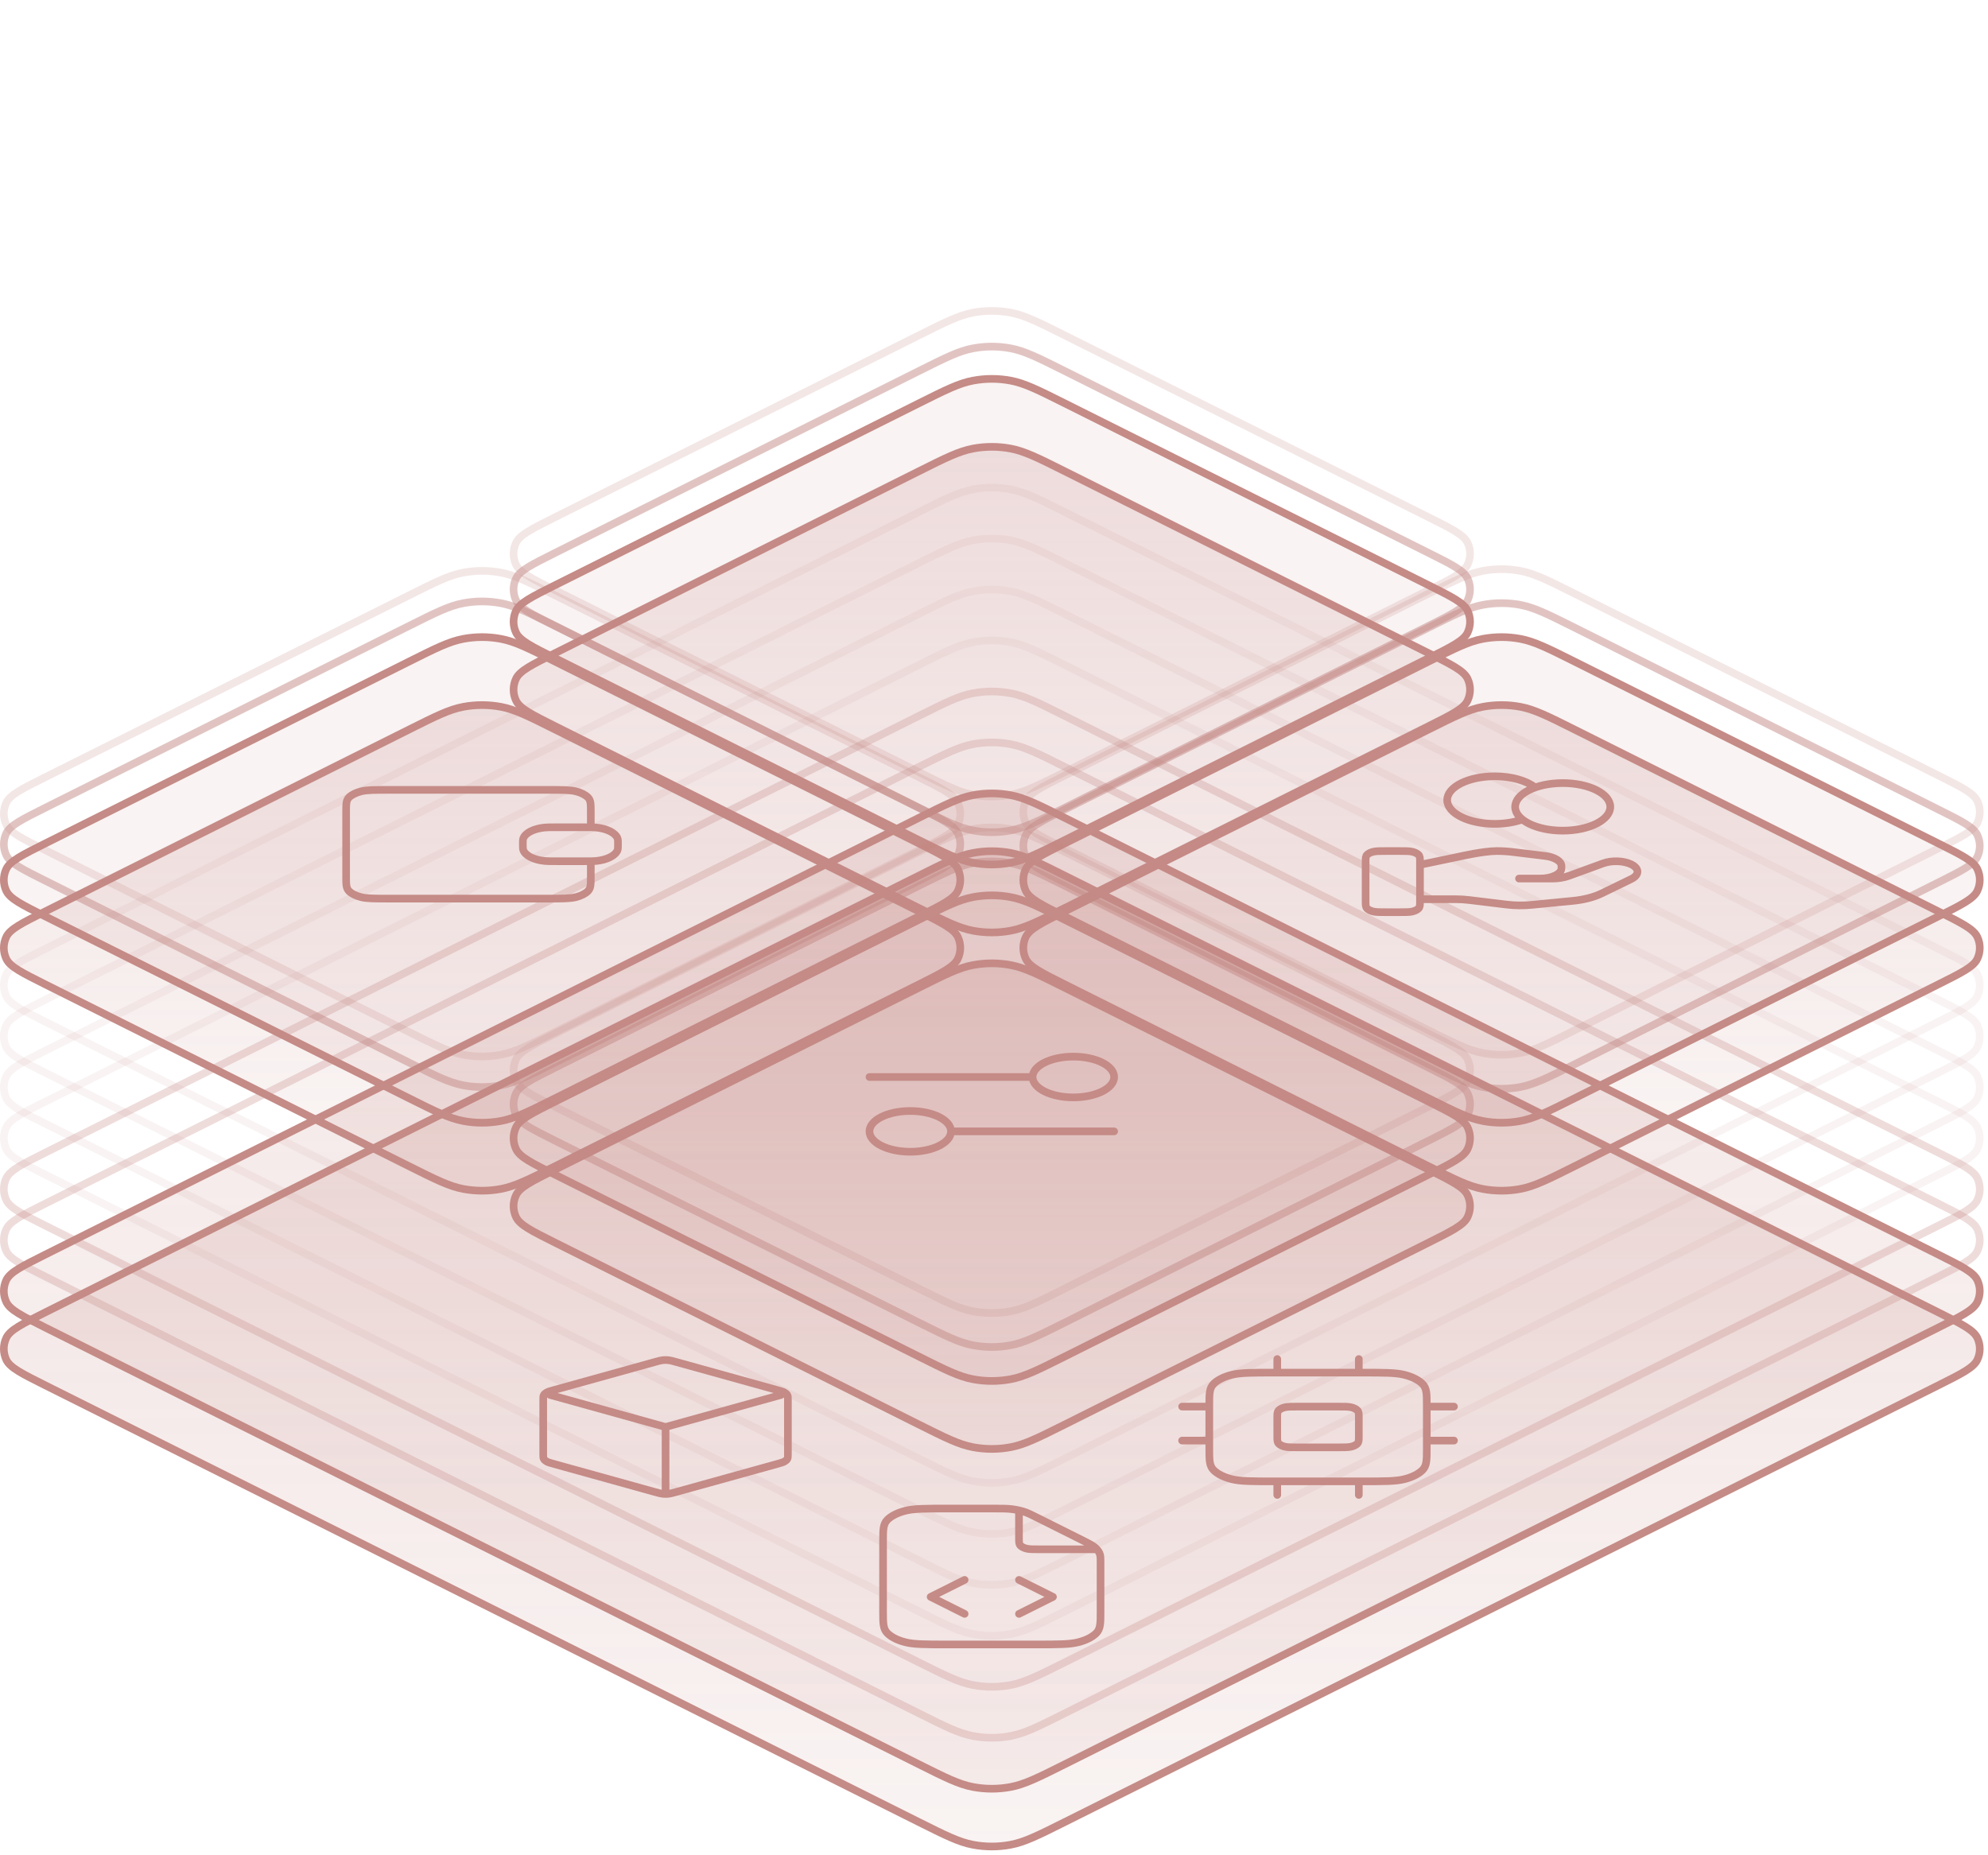
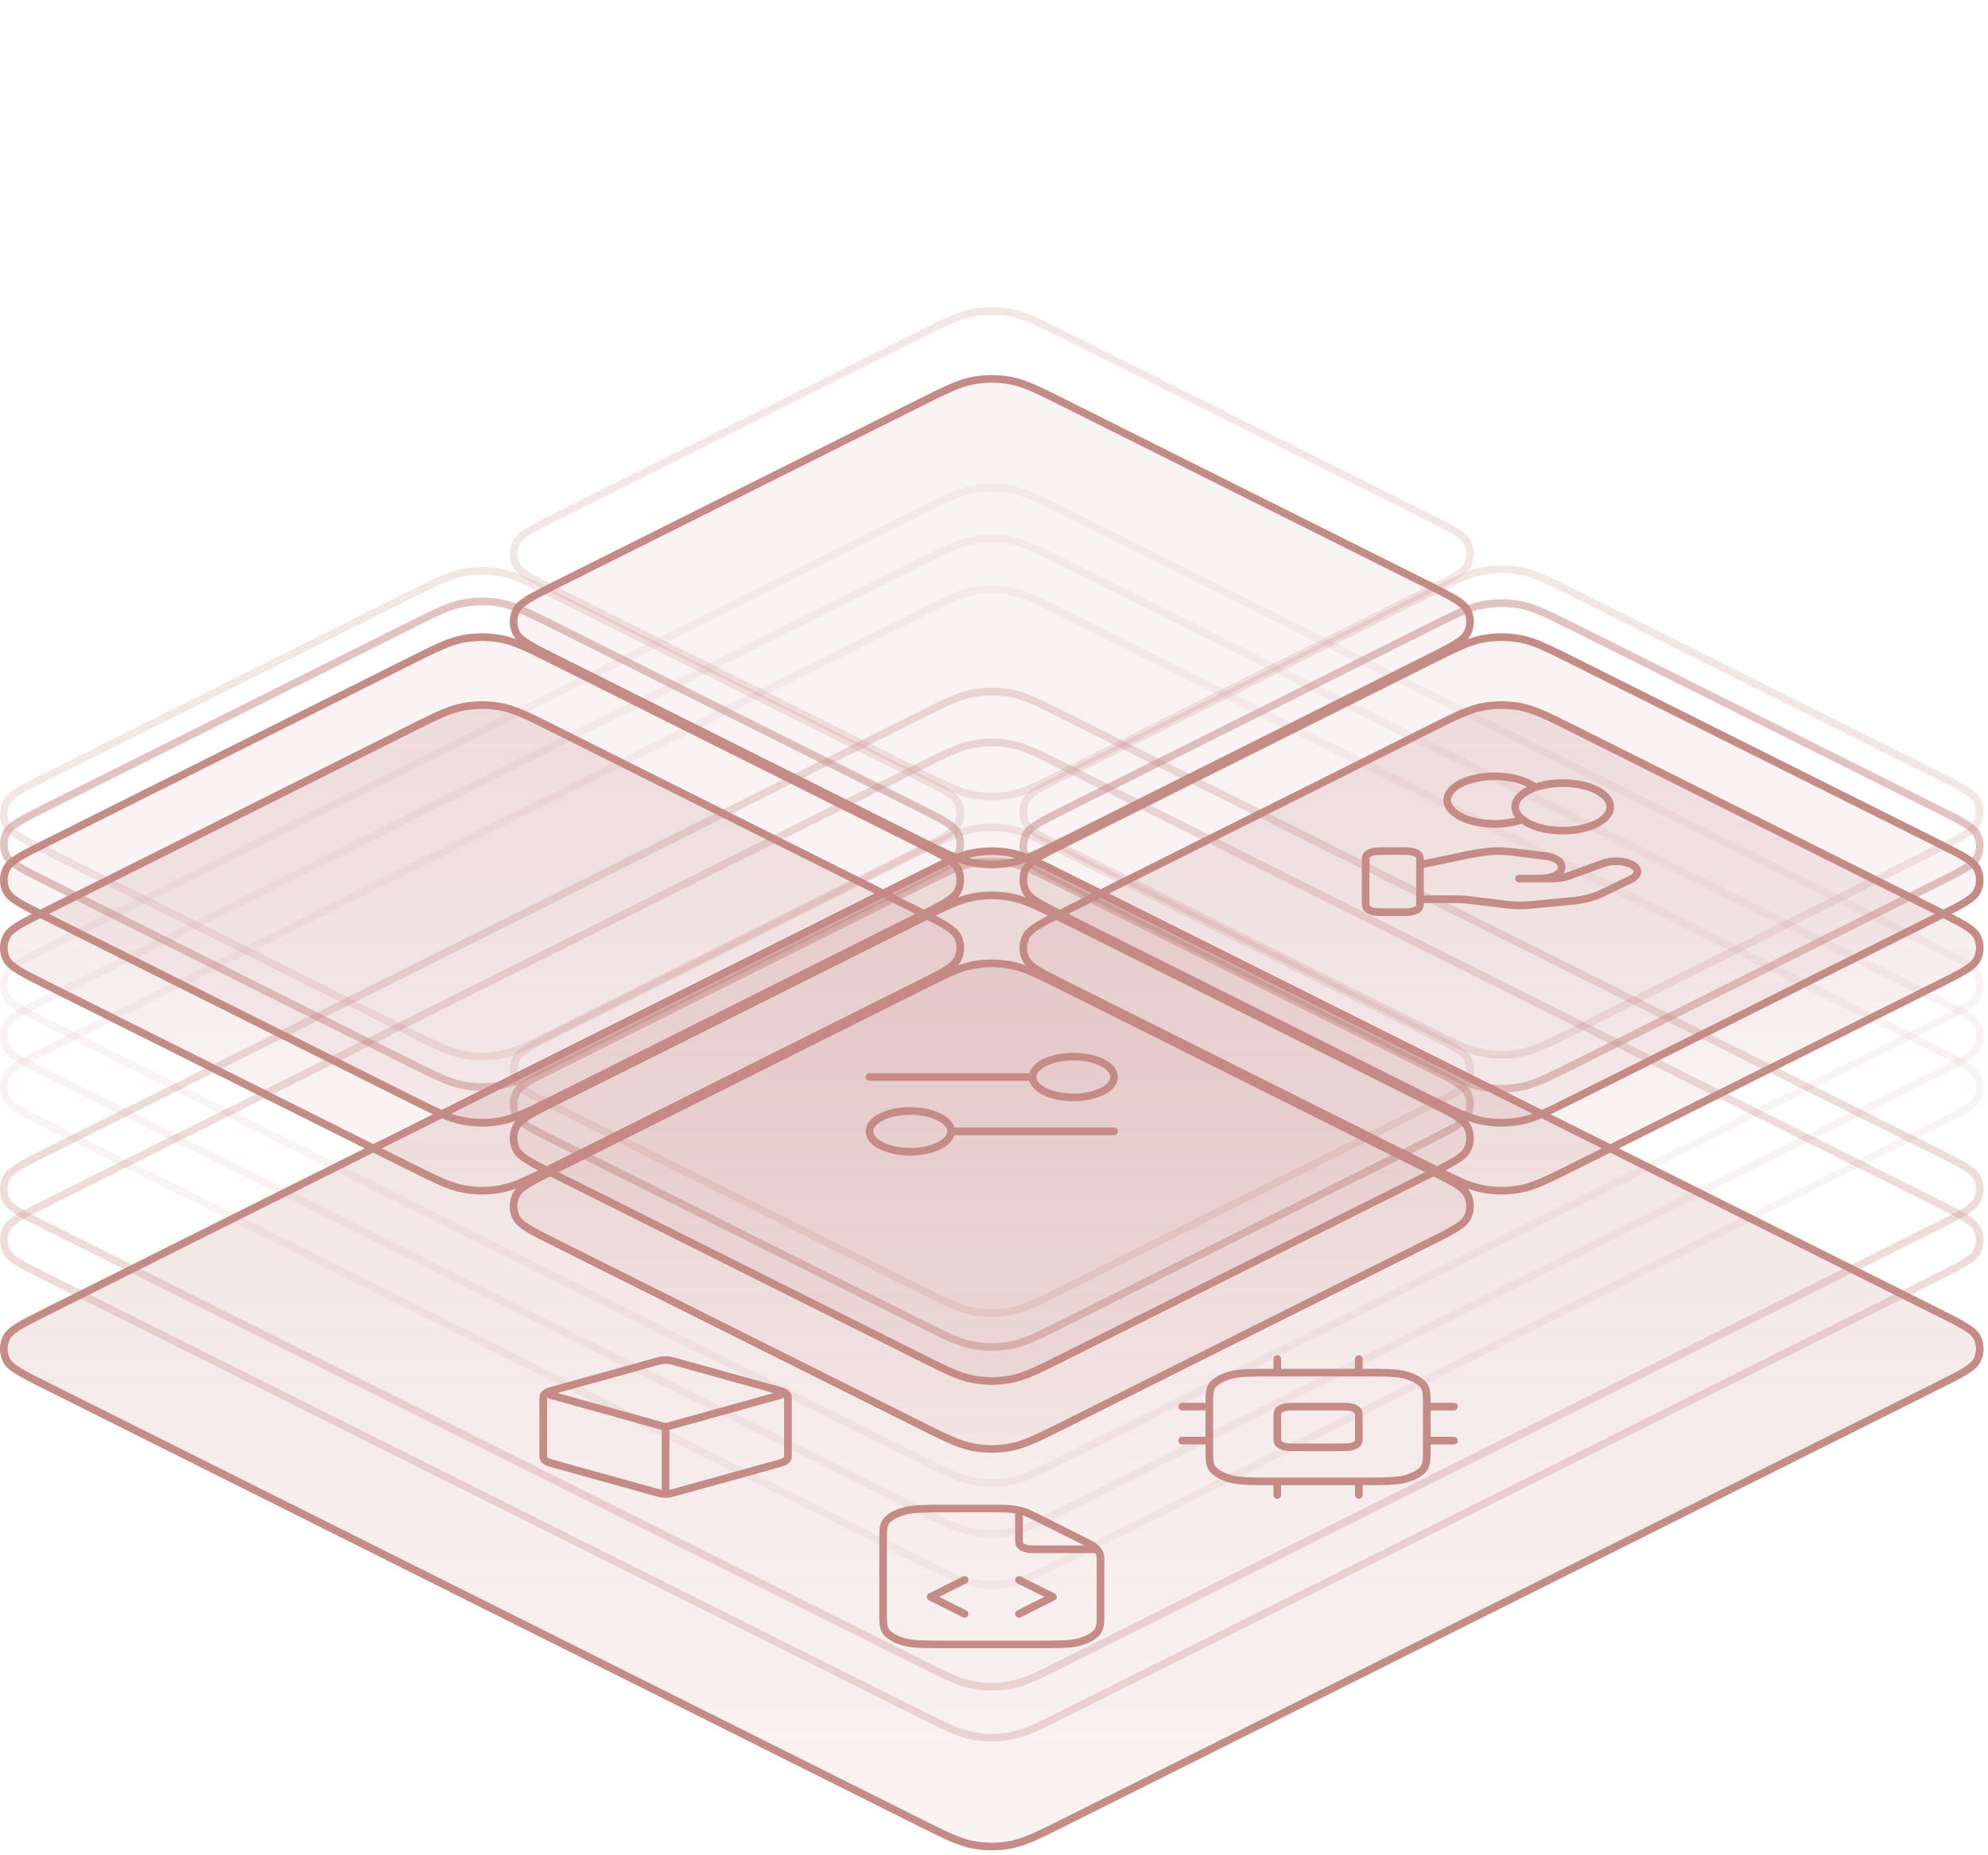
<svg xmlns="http://www.w3.org/2000/svg" width="390" height="364" viewBox="0 0 390 364" fill="none">
  <path d="M380.258 257.485L208.88 171.795C203.633 169.172 201.009 167.859 198.257 167.344C195.82 166.886 193.318 166.886 190.881 167.344C188.129 167.859 185.505 169.172 180.258 171.795L8.88 257.485C4.274 259.788 1.971 260.938 1.232 262.496C0.589 263.852 0.589 265.427 1.232 266.783C1.971 268.341 4.274 269.492 8.88 271.795L180.258 357.485C185.505 360.108 188.129 361.42 190.881 361.936C193.318 362.394 195.82 362.394 198.257 361.936C201.009 361.42 203.633 360.108 208.88 357.485L380.258 271.795C384.864 269.492 387.167 268.341 387.906 266.783C388.549 265.427 388.549 263.852 387.906 262.496C387.167 260.938 384.864 259.788 380.258 257.485Z" fill="url(#paint0_linear_3712_4125)" stroke="rgb(197, 139, 134)" stroke-width="1.5" stroke-linecap="round" stroke-linejoin="round" />
-   <path d="M380.258 246.151L208.88 160.462C203.633 157.839 201.009 156.527 198.257 156.01C195.82 155.553 193.318 155.553 190.881 156.01C188.129 156.527 185.505 157.839 180.258 160.462L8.88 246.151C4.274 248.454 1.971 249.606 1.232 251.164C0.589 252.52 0.589 254.093 1.232 255.449C1.971 257.008 4.274 258.159 8.88 260.462L180.258 346.151C185.505 348.775 188.129 350.087 190.881 350.603C193.318 351.06 195.82 351.06 198.257 350.603C201.009 350.087 203.633 348.775 208.88 346.151L380.258 260.462C384.864 258.159 387.167 257.008 387.906 255.449C388.549 254.093 388.549 252.52 387.906 251.164C387.167 249.606 384.864 248.454 380.258 246.151Z" fill="url(#paint1_linear_3712_4125)" stroke="rgb(197, 139, 134)" stroke-width="1.5" stroke-linecap="round" stroke-linejoin="round" />
  <path opacity="0.3" d="M380.258 236.151L208.88 150.462C203.633 147.839 201.009 146.527 198.257 146.01C195.82 145.553 193.318 145.553 190.881 146.01C188.129 146.527 185.505 147.839 180.258 150.462L8.88 236.151C4.274 238.454 1.971 239.606 1.232 241.164C0.589 242.52 0.589 244.093 1.232 245.449C1.971 247.008 4.274 248.159 8.88 250.462L180.258 336.151C185.505 338.775 188.129 340.087 190.881 340.603C193.318 341.06 195.82 341.06 198.257 340.603C201.009 340.087 203.633 338.775 208.88 336.151L380.258 250.462C384.864 248.159 387.167 247.008 387.906 245.449C388.549 244.093 388.549 242.52 387.906 241.164C387.167 239.606 384.864 238.454 380.258 236.151Z" stroke="rgb(197, 139, 134)" stroke-width="1.5" stroke-linecap="round" stroke-linejoin="round" />
  <path opacity="0.3" d="M380.258 226.151L208.88 140.462C203.633 137.839 201.009 136.527 198.257 136.01C195.82 135.553 193.318 135.553 190.881 136.01C188.129 136.527 185.505 137.839 180.258 140.462L8.88 226.151C4.274 228.454 1.971 229.606 1.232 231.164C0.589 232.52 0.589 234.093 1.232 235.449C1.971 237.008 4.274 238.159 8.88 240.462L180.258 326.151C185.505 328.775 188.129 330.087 190.881 330.603C193.318 331.06 195.82 331.06 198.257 330.603C201.009 330.087 203.633 328.775 208.88 326.151L380.258 240.462C384.864 238.159 387.167 237.008 387.906 235.449C388.549 234.093 388.549 232.52 387.906 231.164C387.167 229.606 384.864 228.454 380.258 226.151Z" stroke="rgb(197, 139, 134)" stroke-width="1.5" stroke-linecap="round" stroke-linejoin="round" />
-   <path opacity="0.1" d="M380.258 216.151L208.88 130.462C203.633 127.839 201.009 126.527 198.257 126.01C195.82 125.553 193.318 125.553 190.881 126.01C188.129 126.527 185.505 127.839 180.258 130.462L8.88 216.151C4.274 218.454 1.971 219.606 1.232 221.164C0.589 222.52 0.589 224.093 1.232 225.449C1.971 227.008 4.274 228.159 8.88 230.462L180.258 316.151C185.505 318.775 188.129 320.087 190.881 320.603C193.318 321.06 195.82 321.06 198.257 320.603C201.009 320.087 203.633 318.775 208.88 316.151L380.258 230.462C384.864 228.159 387.167 227.008 387.906 225.449C388.549 224.093 388.549 222.52 387.906 221.164C387.167 219.606 384.864 218.454 380.258 216.151Z" stroke="rgb(197, 139, 134)" stroke-width="1.5" stroke-linecap="round" stroke-linejoin="round" />
  <path opacity="0.1" d="M380.258 206.151L208.88 120.462C203.633 117.839 201.009 116.527 198.257 116.01C195.82 115.553 193.318 115.553 190.881 116.01C188.129 116.527 185.505 117.839 180.258 120.462L8.88 206.151C4.274 208.454 1.971 209.606 1.232 211.164C0.589 212.52 0.589 214.093 1.232 215.449C1.971 217.008 4.274 218.159 8.88 220.462L180.258 306.151C185.505 308.775 188.129 310.087 190.881 310.603C193.318 311.06 195.82 311.06 198.257 310.603C201.009 310.087 203.633 308.775 208.88 306.151L380.258 220.462C384.864 218.159 387.167 217.008 387.906 215.449C388.549 214.093 388.549 212.52 387.906 211.164C387.167 209.606 384.864 208.454 380.258 206.151Z" stroke="rgb(197, 139, 134)" stroke-width="1.5" stroke-linecap="round" stroke-linejoin="round" />
  <path opacity="0.1" d="M380.258 196.151L208.88 110.462C203.633 107.839 201.009 106.527 198.257 106.01C195.82 105.553 193.318 105.553 190.881 106.01C188.129 106.527 185.505 107.839 180.258 110.462L8.88 196.151C4.274 198.454 1.971 199.606 1.232 201.164C0.589 202.52 0.589 204.093 1.232 205.449C1.971 207.008 4.274 208.159 8.88 210.462L180.258 296.151C185.505 298.775 188.129 300.087 190.881 300.603C193.318 301.06 195.82 301.06 198.257 300.603C201.009 300.087 203.633 298.775 208.88 296.151L380.258 210.462C384.864 208.159 387.167 207.008 387.906 205.449C388.549 204.093 388.549 202.52 387.906 201.164C387.167 199.606 384.864 198.454 380.258 196.151Z" stroke="rgb(197, 139, 134)" stroke-width="1.5" stroke-linecap="round" stroke-linejoin="round" />
  <path opacity="0.1" d="M380.258 186.151L208.88 100.462C203.633 97.838 201.009 96.526 198.257 96.01C195.82 95.553 193.318 95.553 190.881 96.01C188.129 96.526 185.505 97.838 180.258 100.462L8.88 186.151C4.274 188.454 1.971 189.606 1.232 191.164C0.589 192.52 0.589 194.093 1.232 195.449C1.971 197.008 4.274 198.159 8.88 200.462L180.258 286.151C185.505 288.775 188.129 290.087 190.881 290.603C193.318 291.06 195.82 291.06 198.257 290.603C201.009 290.087 203.633 288.775 208.88 286.151L380.258 200.462C384.864 198.159 387.167 197.008 387.906 195.449C388.549 194.093 388.549 192.52 387.906 191.164C387.167 189.606 384.864 188.454 380.258 186.151Z" stroke="rgb(197, 139, 134)" stroke-width="1.5" stroke-linecap="round" stroke-linejoin="round" />
  <path d="M199.902 296.333V301.84C199.902 302.587 199.902 302.96 200.193 303.246C200.449 303.496 200.857 303.7 201.358 303.828C201.929 303.974 202.676 303.974 204.169 303.974H215.184M199.902 316.64L206.569 313.307L199.902 309.973M189.236 309.973L182.569 313.307L189.236 316.64M215.902 306.624V316.24C215.902 318.48 215.902 319.6 215.03 320.456C214.263 321.209 213.04 321.821 211.534 322.204C209.823 322.64 207.583 322.64 203.102 322.64H186.036C181.555 322.64 179.315 322.64 177.604 322.204C176.098 321.821 174.875 321.209 174.108 320.456C173.236 319.6 173.236 318.48 173.236 316.24V302.373C173.236 300.133 173.236 299.013 174.108 298.158C174.875 297.405 176.098 296.793 177.604 296.409C179.315 295.973 181.555 295.973 186.036 295.973H194.6C196.557 295.973 197.535 295.973 198.456 296.084C199.272 296.182 200.053 296.344 200.769 296.563C201.576 296.81 202.268 297.156 203.651 297.848L212.153 302.099C213.537 302.791 214.229 303.137 214.723 303.54C215.162 303.898 215.485 304.288 215.681 304.697C215.902 305.157 215.902 305.646 215.902 306.624Z" stroke="rgb(197, 139, 134)" stroke-width="1.5" stroke-linecap="round" stroke-linejoin="round" />
  <path d="M250.569 266.64V269.307M266.569 266.64V269.307M250.569 290.64V293.307M266.569 290.64V293.307M279.902 275.973H285.236M279.902 282.64H285.236M231.902 275.973H237.236M231.902 282.64H237.236M250.036 290.64H267.102C271.583 290.64 273.823 290.64 275.534 290.204C277.04 289.821 278.263 289.209 279.03 288.456C279.902 287.6 279.902 286.48 279.902 284.24V275.707C279.902 273.466 279.902 272.346 279.03 271.491C278.263 270.738 277.04 270.126 275.534 269.743C273.823 269.307 271.583 269.307 267.102 269.307H250.036C245.555 269.307 243.315 269.307 241.604 269.743C240.098 270.126 238.875 270.738 238.108 271.491C237.236 272.346 237.236 273.466 237.236 275.707V284.24C237.236 286.48 237.236 287.6 238.108 288.456C238.875 289.209 240.098 289.821 241.604 290.204C243.315 290.64 245.555 290.64 250.036 290.64ZM254.836 283.973H262.302C263.796 283.973 264.543 283.973 265.113 283.828C265.615 283.7 266.023 283.496 266.278 283.245C266.569 282.96 266.569 282.587 266.569 281.84V278.107C266.569 277.36 266.569 276.987 266.278 276.701C266.023 276.45 265.615 276.246 265.113 276.119C264.543 275.973 263.796 275.973 262.302 275.973H254.836C253.342 275.973 252.595 275.973 252.025 276.119C251.523 276.246 251.115 276.45 250.86 276.701C250.569 276.987 250.569 277.36 250.569 278.107V281.84C250.569 282.587 250.569 282.96 250.86 283.245C251.115 283.496 251.523 283.7 252.025 283.828C252.595 283.973 253.342 283.973 254.836 283.973Z" stroke="rgb(197, 139, 134)" stroke-width="1.5" stroke-linecap="round" stroke-linejoin="round" />
  <path d="M153.236 273.677L130.569 279.973M130.569 279.973L107.902 273.677M130.569 279.973V292.64M154.569 285.385V274.562C154.569 274.105 154.569 273.877 154.434 273.673C154.315 273.493 154.121 273.327 153.863 273.188C153.573 273.03 153.173 272.919 152.374 272.697L132.641 267.216C131.885 267.005 131.507 266.9 131.106 266.859C130.752 266.823 130.386 266.823 130.032 266.859C129.631 266.9 129.253 267.005 128.497 267.216L108.764 272.697C107.965 272.919 107.565 273.03 107.275 273.188C107.017 273.327 106.823 273.493 106.704 273.673C106.569 273.877 106.569 274.105 106.569 274.562V285.385C106.569 285.842 106.569 286.07 106.704 286.274C106.823 286.454 107.017 286.619 107.275 286.759C107.565 286.917 107.965 287.028 108.764 287.25L128.497 292.731C129.253 292.941 129.631 293.046 130.032 293.087C130.386 293.124 130.752 293.124 131.106 293.087C131.507 293.046 131.885 292.941 132.641 292.731L152.374 287.25C153.173 287.028 153.573 286.917 153.863 286.759C154.121 286.619 154.315 286.454 154.434 286.274C154.569 286.07 154.569 285.842 154.569 285.385Z" stroke="rgb(197, 139, 134)" stroke-width="1.5" stroke-linecap="round" stroke-linejoin="round" />
  <path d="M180.258 178.818L108.88 143.129C103.633 140.505 101.009 139.193 98.257 138.677C95.82 138.22 93.318 138.22 90.881 138.677C88.129 139.193 85.505 140.505 80.258 143.129L8.88 178.818C4.274 181.121 1.971 182.272 1.232 183.831C0.589 185.187 0.589 186.76 1.232 188.116C1.971 189.674 4.274 190.826 8.88 193.129L80.258 228.818C85.505 231.441 88.129 232.753 90.881 233.27C93.318 233.727 95.82 233.727 98.257 233.27C101.009 232.753 103.633 231.441 108.88 228.818L180.258 193.129C184.864 190.826 187.167 189.674 187.906 188.116C188.549 186.76 188.549 185.187 187.906 183.831C187.167 182.272 184.864 181.121 180.258 178.818Z" fill="url(#paint2_linear_3712_4125)" stroke="rgb(197, 139, 134)" stroke-width="1.5" stroke-linecap="round" stroke-linejoin="round" />
  <path d="M380.258 178.818L308.88 143.129C303.633 140.505 301.009 139.193 298.257 138.677C295.82 138.22 293.318 138.22 290.881 138.677C288.129 139.193 285.505 140.505 280.258 143.129L208.88 178.818C204.274 181.121 201.971 182.272 201.232 183.831C200.589 185.187 200.589 186.76 201.232 188.116C201.971 189.674 204.274 190.826 208.88 193.129L280.258 228.818C285.505 231.441 288.129 232.753 290.881 233.27C293.318 233.727 295.82 233.727 298.257 233.27C301.009 232.753 303.633 231.441 308.88 228.818L380.258 193.129C384.864 190.826 387.167 189.674 387.906 188.116C388.549 186.76 388.549 185.187 387.906 183.831C387.167 182.272 384.864 181.121 380.258 178.818Z" fill="url(#paint3_linear_3712_4125)" stroke="rgb(197, 139, 134)" stroke-width="1.5" stroke-linecap="round" stroke-linejoin="round" />
-   <path d="M280.258 128.151L208.88 92.462C203.633 89.838 201.009 88.526 198.257 88.01C195.82 87.553 193.318 87.553 190.881 88.01C188.129 88.526 185.505 89.838 180.258 92.462L108.88 128.151C104.274 130.454 101.971 131.606 101.232 133.164C100.589 134.52 100.589 136.093 101.232 137.449C101.971 139.008 104.274 140.159 108.88 142.462L180.258 178.151C185.505 180.775 188.129 182.087 190.881 182.603C193.318 183.06 195.82 183.06 198.257 182.603C201.009 182.087 203.633 180.775 208.88 178.151L280.258 142.462C284.864 140.159 287.167 139.008 287.906 137.449C288.549 136.093 288.549 134.52 287.906 133.164C287.167 131.606 284.864 130.454 280.258 128.151Z" fill="url(#paint4_linear_3712_4125)" stroke="rgb(197, 139, 134)" stroke-width="1.5" stroke-linecap="round" stroke-linejoin="round" />
  <path d="M280.258 229.485L208.88 193.795C203.633 191.172 201.009 189.859 198.257 189.344C195.82 188.886 193.318 188.886 190.881 189.344C188.129 189.859 185.505 191.172 180.258 193.795L108.88 229.485C104.274 231.788 101.971 232.938 101.232 234.496C100.589 235.852 100.589 237.427 101.232 238.783C101.971 240.341 104.274 241.492 108.88 243.795L180.258 279.485C185.505 282.108 188.129 283.419 190.881 283.935C193.318 284.393 195.82 284.393 198.257 283.935C201.009 283.419 203.633 282.108 208.88 279.485L280.258 243.795C284.864 241.492 287.167 240.341 287.906 238.783C288.549 237.427 288.549 235.852 287.906 234.496C287.167 232.938 284.864 231.788 280.258 229.485Z" fill="url(#paint5_linear_3712_4125)" stroke="rgb(197, 139, 134)" stroke-width="1.5" stroke-linecap="round" stroke-linejoin="round" />
  <path d="M180.258 165.484L108.88 129.794C103.633 127.171 101.009 125.859 98.257 125.344C95.82 124.886 93.318 124.886 90.881 125.344C88.129 125.859 85.505 127.171 80.258 129.794L8.88 165.484C4.274 167.787 1.971 168.938 1.232 170.496C0.589 171.852 0.589 173.427 1.232 174.783C1.971 176.341 4.274 177.491 8.88 179.794L80.258 215.484C85.505 218.107 88.129 219.42 90.881 219.936C93.318 220.394 95.82 220.394 98.257 219.936C101.009 219.42 103.633 218.107 108.88 215.484L180.258 179.794C184.864 177.491 187.167 176.341 187.906 174.783C188.549 173.427 188.549 171.852 187.906 170.496C187.167 168.938 184.864 167.787 180.258 165.484Z" fill="rgb(197, 139, 134)" fill-opacity="0.10" stroke="rgb(197, 139, 134)" stroke-width="1.5" stroke-linecap="round" stroke-linejoin="round" />
-   <path d="M115.902 162.307V159.24C115.902 157.746 115.902 157 115.321 156.429C114.81 155.928 113.994 155.52 112.99 155.264C111.849 154.973 110.356 154.973 107.369 154.973H76.436C73.449 154.973 71.955 154.973 70.814 155.264C69.811 155.52 68.995 155.928 68.484 156.429C67.902 157 67.902 157.746 67.902 159.24V172.04C67.902 173.533 67.902 174.28 68.484 174.851C68.995 175.352 69.811 175.76 70.814 176.016C71.955 176.307 73.449 176.307 76.436 176.307H107.369C110.356 176.307 111.849 176.307 112.99 176.016C113.994 175.76 114.81 175.352 115.321 174.851C115.902 174.28 115.902 173.533 115.902 172.04V168.973M102.569 165.64C102.569 165.02 102.569 164.711 102.671 164.453C103.092 163.395 104.746 162.568 106.862 162.358C107.377 162.307 107.997 162.307 109.236 162.307H114.569C115.808 162.307 116.428 162.307 116.943 162.358C119.059 162.568 120.712 163.395 121.133 164.453C121.236 164.711 121.236 165.02 121.236 165.64C121.236 166.259 121.236 166.569 121.133 166.827C120.712 167.885 119.059 168.712 116.943 168.922C116.428 168.973 115.808 168.973 114.569 168.973H109.236C107.997 168.973 107.377 168.973 106.862 168.922C104.746 168.712 103.092 167.885 102.671 166.827C102.569 166.569 102.569 166.259 102.569 165.64Z" stroke="rgb(197, 139, 134)" stroke-width="1.5" stroke-linecap="round" stroke-linejoin="round" />
  <path d="M380.258 165.484L308.88 129.794C303.633 127.171 301.009 125.859 298.257 125.344C295.82 124.886 293.318 124.886 290.881 125.344C288.129 125.859 285.505 127.171 280.258 129.794L208.88 165.484C204.274 167.787 201.971 168.938 201.232 170.496C200.589 171.852 200.589 173.427 201.232 174.783C201.971 176.341 204.274 177.491 208.88 179.794L280.258 215.484C285.505 218.107 288.129 219.42 290.881 219.936C293.318 220.394 295.82 220.394 298.257 219.936C301.009 219.42 303.633 218.107 308.88 215.484L380.258 179.794C384.864 177.491 387.167 176.341 387.906 174.783C388.549 173.427 388.549 171.852 387.906 170.496C387.167 168.938 384.864 167.787 380.258 165.484Z" fill="rgb(197, 139, 134)" fill-opacity="0.10" stroke="rgb(197, 139, 134)" stroke-width="1.5" stroke-linecap="round" stroke-linejoin="round" />
  <path d="M280.258 114.818L208.88 79.129C203.633 76.505 201.009 75.193 198.257 74.677C195.82 74.22 193.318 74.22 190.881 74.677C188.129 75.193 185.505 76.505 180.258 79.129L108.88 114.818C104.274 117.121 101.971 118.272 101.232 119.831C100.589 121.187 100.589 122.76 101.232 124.116C101.971 125.674 104.274 126.826 108.88 129.129L180.258 164.818C185.505 167.441 188.129 168.753 190.881 169.27C193.318 169.727 195.82 169.727 198.257 169.27C201.009 168.753 203.633 167.441 208.88 164.818L280.258 129.129C284.864 126.826 287.167 125.674 287.906 124.116C288.549 122.76 288.549 121.187 287.906 119.831C287.167 118.272 284.864 117.121 280.258 114.818Z" fill="rgb(197, 139, 134)" fill-opacity="0.10" stroke="rgb(197, 139, 134)" stroke-width="1.5" stroke-linecap="round" stroke-linejoin="round" />
  <path d="M280.258 216.151L208.88 180.462C203.633 177.839 201.009 176.527 198.257 176.01C195.82 175.553 193.318 175.553 190.881 176.01C188.129 176.527 185.505 177.839 180.258 180.462L108.88 216.151C104.274 218.454 101.971 219.606 101.232 221.164C100.589 222.52 100.589 224.093 101.232 225.449C101.971 227.008 104.274 228.159 108.88 230.462L180.258 266.151C185.505 268.775 188.129 270.087 190.881 270.603C193.318 271.06 195.82 271.06 198.257 270.603C201.009 270.087 203.633 268.775 208.88 266.151L280.258 230.462C284.864 228.159 287.167 227.008 287.906 225.449C288.549 224.093 288.549 222.52 287.906 221.164C287.167 219.606 284.864 218.454 280.258 216.151Z" fill="rgb(197, 139, 134)" fill-opacity="0.10" stroke="rgb(197, 139, 134)" stroke-width="1.5" stroke-linecap="round" stroke-linejoin="round" />
  <path d="M298.648 160.776C297.121 161.32 295.253 161.64 293.236 161.64C288.081 161.64 283.902 159.551 283.902 156.973C283.902 154.396 288.081 152.307 293.236 152.307C296.577 152.307 299.508 153.185 301.157 154.504M278.569 176.423H285.53C286.437 176.423 287.339 176.477 288.219 176.585L295.574 177.479C297.17 177.673 298.832 177.692 300.445 177.535L308.577 176.744C310.725 176.535 312.701 176.021 314.25 175.267L320.003 172.469C321.646 171.671 321.646 170.377 320.003 169.578C318.524 168.858 316.182 168.777 314.508 169.387L307.803 171.833C306.842 172.184 305.674 172.373 304.472 172.373H297.997H302.119C304.442 172.373 306.323 171.458 306.323 170.328V169.919C306.323 168.981 305.011 168.163 303.14 167.936L296.779 167.162C295.743 167.037 294.683 166.973 293.617 166.973C291.045 166.973 286.387 168.039 286.387 168.039L278.569 169.673M315.902 158.307C315.902 160.884 311.724 162.973 306.569 162.973C301.414 162.973 297.236 160.884 297.236 158.307C297.236 155.729 301.414 153.64 306.569 153.64C311.724 153.64 315.902 155.729 315.902 158.307ZM267.902 169.107V176.84C267.902 177.587 267.902 177.96 268.193 178.245C268.449 178.496 268.857 178.7 269.358 178.828C269.929 178.973 270.676 178.973 272.169 178.973H274.302C275.796 178.973 276.543 178.973 277.113 178.828C277.615 178.7 278.023 178.496 278.278 178.245C278.569 177.96 278.569 177.587 278.569 176.84V169.107C278.569 168.36 278.569 167.987 278.278 167.701C278.023 167.451 277.615 167.247 277.113 167.119C276.543 166.973 275.796 166.973 274.302 166.973H272.169C270.676 166.973 269.929 166.973 269.358 167.119C268.857 167.247 268.449 167.451 268.193 167.701C267.902 167.987 267.902 168.36 267.902 169.107Z" stroke="rgb(197, 139, 134)" stroke-width="1.5" stroke-linecap="round" stroke-linejoin="round" />
  <path d="M170.569 211.307H202.569M202.569 211.307C202.569 213.516 206.151 215.307 210.569 215.307C214.987 215.307 218.569 213.516 218.569 211.307C218.569 209.098 214.987 207.307 210.569 207.307C206.151 207.307 202.569 209.098 202.569 211.307ZM186.569 221.973H218.569M186.569 221.973C186.569 224.183 182.987 225.973 178.569 225.973C174.151 225.973 170.569 224.183 170.569 221.973C170.569 219.764 174.151 217.973 178.569 217.973C182.987 217.973 186.569 219.764 186.569 221.973Z" stroke="rgb(197, 139, 134)" stroke-width="1.5" stroke-linecap="round" stroke-linejoin="round" />
  <path opacity="0.5" d="M180.258 158.484L108.88 122.794C103.633 120.171 101.009 118.859 98.257 118.344C95.82 117.886 93.318 117.886 90.881 118.344C88.129 118.859 85.505 120.171 80.258 122.794L8.88 158.484C4.274 160.787 1.971 161.938 1.232 163.496C0.589 164.852 0.589 166.427 1.232 167.783C1.971 169.341 4.274 170.491 8.88 172.794L80.258 208.484C85.505 211.107 88.129 212.42 90.881 212.936C93.318 213.394 95.82 213.394 98.257 212.936C101.009 212.42 103.633 211.107 108.88 208.484L180.258 172.794C184.864 170.491 187.167 169.341 187.906 167.783C188.549 166.427 188.549 164.852 187.906 163.496C187.167 161.938 184.864 160.787 180.258 158.484Z" stroke="rgb(197, 139, 134)" stroke-width="1.5" stroke-linecap="round" stroke-linejoin="round" />
  <path opacity="0.2" d="M180.258 152.484L108.88 116.794C103.633 114.171 101.009 112.859 98.257 112.344C95.82 111.886 93.318 111.886 90.881 112.344C88.129 112.859 85.505 114.171 80.258 116.794L8.88 152.484C4.274 154.787 1.971 155.938 1.232 157.496C0.589 158.852 0.589 160.427 1.232 161.783C1.971 163.341 4.274 164.491 8.88 166.794L80.258 202.484C85.505 205.107 88.129 206.42 90.881 206.936C93.318 207.394 95.82 207.394 98.257 206.936C101.009 206.42 103.633 205.107 108.88 202.484L180.258 166.794C184.864 164.491 187.167 163.341 187.906 161.783C188.549 160.427 188.549 158.852 187.906 157.496C187.167 155.938 184.864 154.787 180.258 152.484Z" stroke="rgb(197, 139, 134)" stroke-width="1.5" stroke-linecap="round" stroke-linejoin="round" />
  <path opacity="0.5" d="M380.258 158.818L308.88 123.129C303.633 120.505 301.009 119.193 298.257 118.677C295.82 118.22 293.318 118.22 290.881 118.677C288.129 119.193 285.505 120.505 280.258 123.129L208.88 158.818C204.274 161.121 201.971 162.272 201.232 163.831C200.589 165.187 200.589 166.76 201.232 168.116C201.971 169.674 204.274 170.826 208.88 173.129L280.258 208.818C285.505 211.441 288.129 212.753 290.881 213.27C293.318 213.727 295.82 213.727 298.257 213.27C301.009 212.753 303.633 211.441 308.88 208.818L380.258 173.129C384.864 170.826 387.167 169.674 387.906 168.116C388.549 166.76 388.549 165.187 387.906 163.831C387.167 162.272 384.864 161.121 380.258 158.818Z" stroke="rgb(197, 139, 134)" stroke-width="1.5" stroke-linecap="round" stroke-linejoin="round" />
  <path opacity="0.2" d="M380.258 152.151L308.88 116.462C303.633 113.839 301.009 112.527 298.257 112.01C295.82 111.553 293.318 111.553 290.881 112.01C288.129 112.527 285.505 113.839 280.258 116.462L208.88 152.151C204.274 154.454 201.971 155.606 201.232 157.164C200.589 158.52 200.589 160.093 201.232 161.449C201.971 163.008 204.274 164.159 208.88 166.462L280.258 202.151C285.505 204.775 288.129 206.087 290.881 206.603C293.318 207.06 295.82 207.06 298.257 206.603C301.009 206.087 303.633 204.775 308.88 202.151L380.258 166.462C384.864 164.159 387.167 163.008 387.906 161.449C388.549 160.093 388.549 158.52 387.906 157.164C387.167 155.606 384.864 154.454 380.258 152.151Z" stroke="rgb(197, 139, 134)" stroke-width="1.5" stroke-linecap="round" stroke-linejoin="round" />
-   <path opacity="0.5" d="M280.258 108.484L208.88 72.795C203.633 70.171 201.009 68.859 198.257 68.343C195.82 67.886 193.318 67.886 190.881 68.343C188.129 68.859 185.505 70.171 180.258 72.795L108.88 108.484C104.274 110.787 101.971 111.938 101.232 113.496C100.589 114.852 100.589 116.426 101.232 117.782C101.971 119.34 104.274 120.491 108.88 122.794L180.258 158.484C185.505 161.107 188.129 162.419 190.881 162.935C193.318 163.393 195.82 163.393 198.257 162.935C201.009 162.419 203.633 161.107 208.88 158.484L280.258 122.794C284.864 120.491 287.167 119.34 287.906 117.782C288.549 116.426 288.549 114.852 287.906 113.496C287.167 111.938 284.864 110.787 280.258 108.484Z" stroke="rgb(197, 139, 134)" stroke-width="1.5" stroke-linecap="round" stroke-linejoin="round" />
  <path opacity="0.2" d="M280.258 101.484L208.88 65.795C203.633 63.171 201.009 61.859 198.257 61.343C195.82 60.886 193.318 60.886 190.881 61.343C188.129 61.859 185.505 63.171 180.258 65.795L108.88 101.484C104.274 103.787 101.971 104.938 101.232 106.496C100.589 107.852 100.589 109.426 101.232 110.782C101.971 112.34 104.274 113.491 108.88 115.794L180.258 151.484C185.505 154.107 188.129 155.419 190.881 155.935C193.318 156.393 195.82 156.393 198.257 155.935C201.009 155.419 203.633 154.107 208.88 151.484L280.258 115.794C284.864 113.491 287.167 112.34 287.906 110.782C288.549 109.426 288.549 107.852 287.906 106.496C287.167 104.938 284.864 103.787 280.258 101.484Z" stroke="rgb(197, 139, 134)" stroke-width="1.5" stroke-linecap="round" stroke-linejoin="round" />
  <path opacity="0.5" d="M280.258 209.485L208.88 173.795C203.633 171.172 201.009 169.859 198.257 169.344C195.82 168.886 193.318 168.886 190.881 169.344C188.129 169.859 185.505 171.172 180.258 173.795L108.88 209.485C104.274 211.788 101.971 212.938 101.232 214.496C100.589 215.852 100.589 217.427 101.232 218.783C101.971 220.341 104.274 221.492 108.88 223.795L180.258 259.485C185.505 262.108 188.129 263.419 190.881 263.935C193.318 264.393 195.82 264.393 198.257 263.935C201.009 263.419 203.633 262.108 208.88 259.485L280.258 223.795C284.864 221.492 287.167 220.341 287.906 218.783C288.549 217.427 288.549 215.852 287.906 214.496C287.167 212.938 284.864 211.788 280.258 209.485Z" stroke="rgb(197, 139, 134)" stroke-width="1.5" stroke-linecap="round" stroke-linejoin="round" />
  <path opacity="0.2" d="M280.258 202.818L208.88 167.129C203.633 164.505 201.009 163.193 198.257 162.677C195.82 162.22 193.318 162.22 190.881 162.677C188.129 163.193 185.505 164.505 180.258 167.129L108.88 202.818C104.274 205.121 101.971 206.272 101.232 207.831C100.589 209.187 100.589 210.76 101.232 212.116C101.971 213.674 104.274 214.826 108.88 217.129L180.258 252.818C185.505 255.441 188.129 256.753 190.881 257.27C193.318 257.727 195.82 257.727 198.257 257.27C201.009 256.753 203.633 255.441 208.88 252.818L280.258 217.129C284.864 214.826 287.167 213.674 287.906 212.116C288.549 210.76 288.549 209.187 287.906 207.831C287.167 206.272 284.864 205.121 280.258 202.818Z" stroke="rgb(197, 139, 134)" stroke-width="1.5" stroke-linecap="round" stroke-linejoin="round" />
  <defs>
    <linearGradient id="paint0_linear_3712_4125" x1="194.569" y1="164.64" x2="194.569" y2="364.639" gradientUnits="userSpaceOnUse">
      <stop stop-color="rgb(197, 139, 134)" stop-opacity="0.26" />
      <stop offset="1" stop-color="rgb(197, 139, 134)" stop-opacity="0.10" />
    </linearGradient>
    <linearGradient id="paint1_linear_3712_4125" x1="194.569" y1="153.307" x2="194.569" y2="353.307" gradientUnits="userSpaceOnUse">
      <stop stop-color="rgb(197, 139, 134)" stop-opacity="0.22" />
      <stop offset="1" stop-color="rgb(197, 139, 134)" stop-opacity="0.08" />
    </linearGradient>
    <linearGradient id="paint2_linear_3712_4125" x1="94.569" y1="135.973" x2="94.569" y2="235.973" gradientUnits="userSpaceOnUse">
      <stop stop-color="rgb(197, 139, 134)" stop-opacity="0.22" />
      <stop offset="1" stop-color="rgb(197, 139, 134)" stop-opacity="0.08" />
    </linearGradient>
    <linearGradient id="paint3_linear_3712_4125" x1="294.569" y1="135.973" x2="294.569" y2="235.973" gradientUnits="userSpaceOnUse">
      <stop stop-color="rgb(197, 139, 134)" stop-opacity="0.22" />
      <stop offset="1" stop-color="rgb(197, 139, 134)" stop-opacity="0.08" />
    </linearGradient>
    <linearGradient id="paint4_linear_3712_4125" x1="194.569" y1="85.306" x2="194.569" y2="185.307" gradientUnits="userSpaceOnUse">
      <stop stop-color="rgb(197, 139, 134)" stop-opacity="0.22" />
      <stop offset="1" stop-color="rgb(197, 139, 134)" stop-opacity="0.08" />
    </linearGradient>
    <linearGradient id="paint5_linear_3712_4125" x1="194.569" y1="186.64" x2="194.569" y2="286.639" gradientUnits="userSpaceOnUse">
      <stop stop-color="rgb(197, 139, 134)" stop-opacity="0.22" />
      <stop offset="1" stop-color="rgb(197, 139, 134)" stop-opacity="0.08" />
    </linearGradient>
  </defs>
</svg>